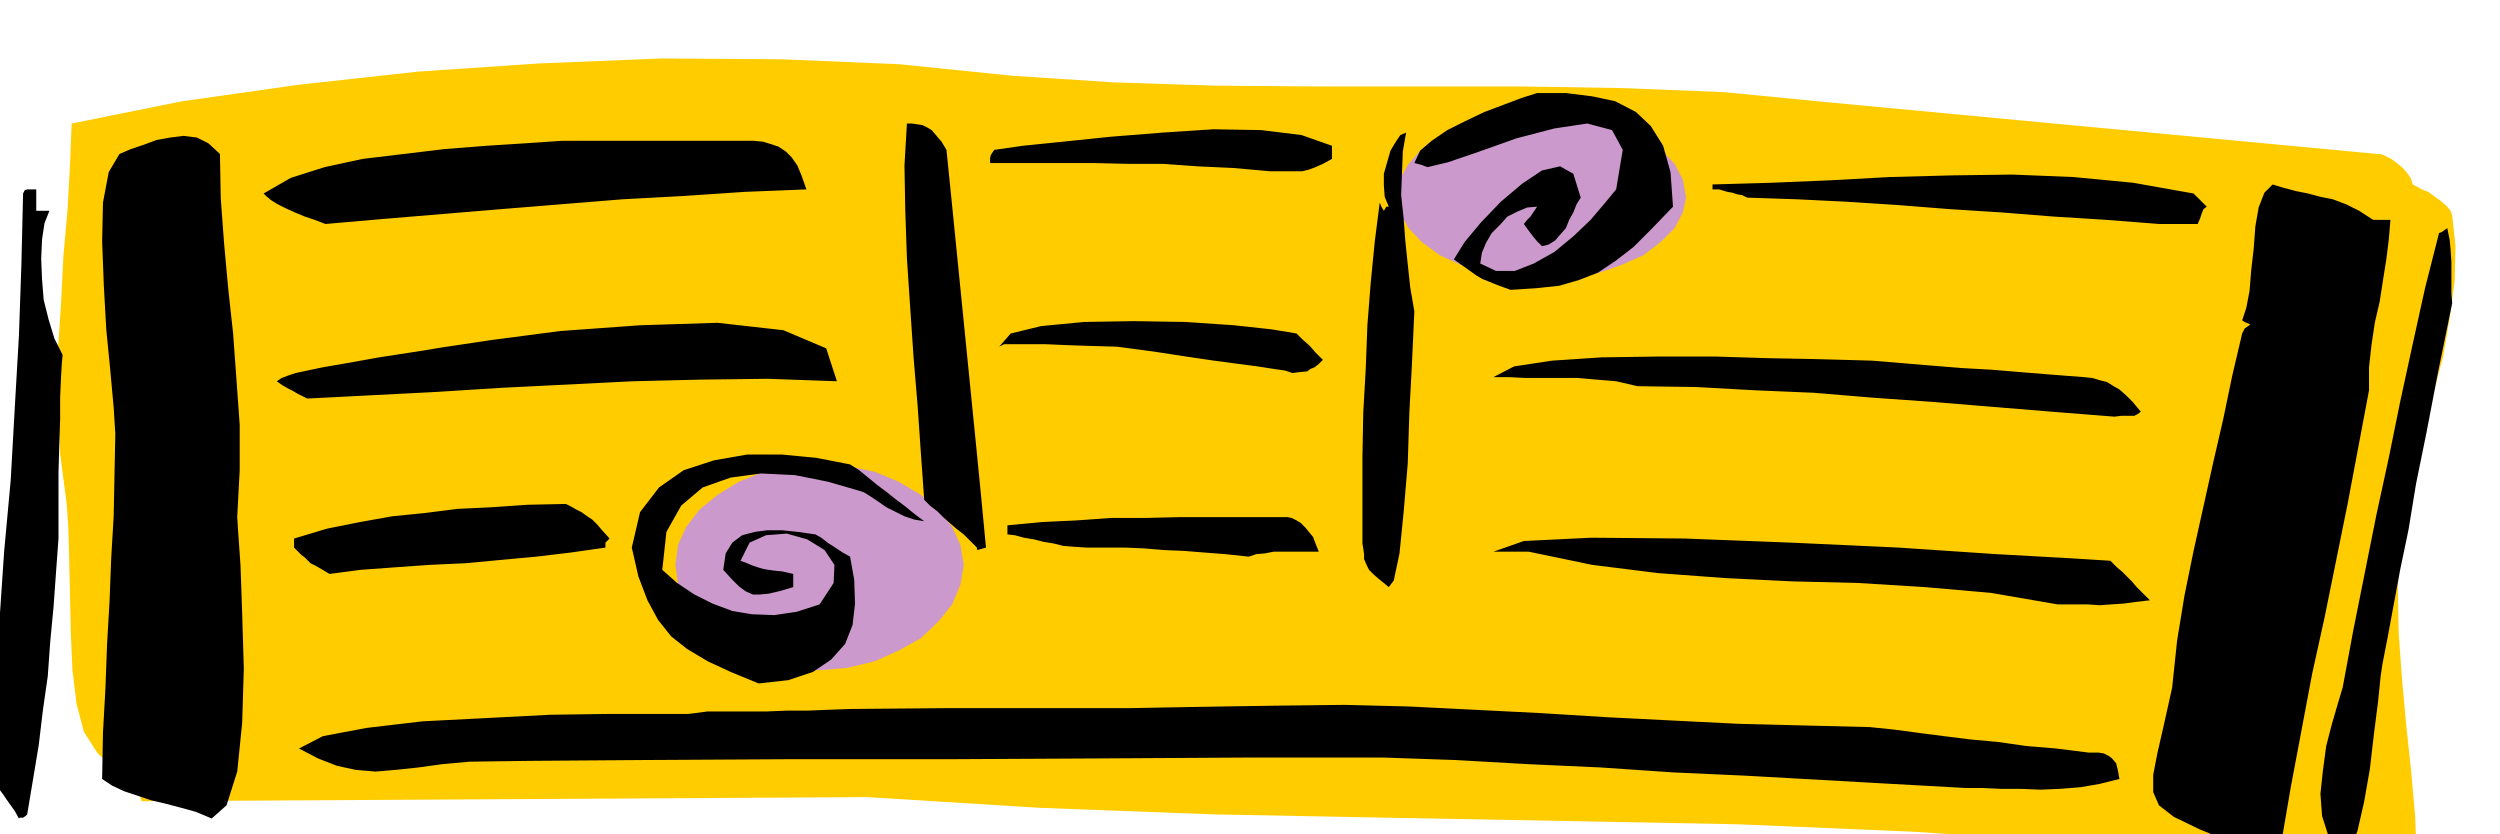
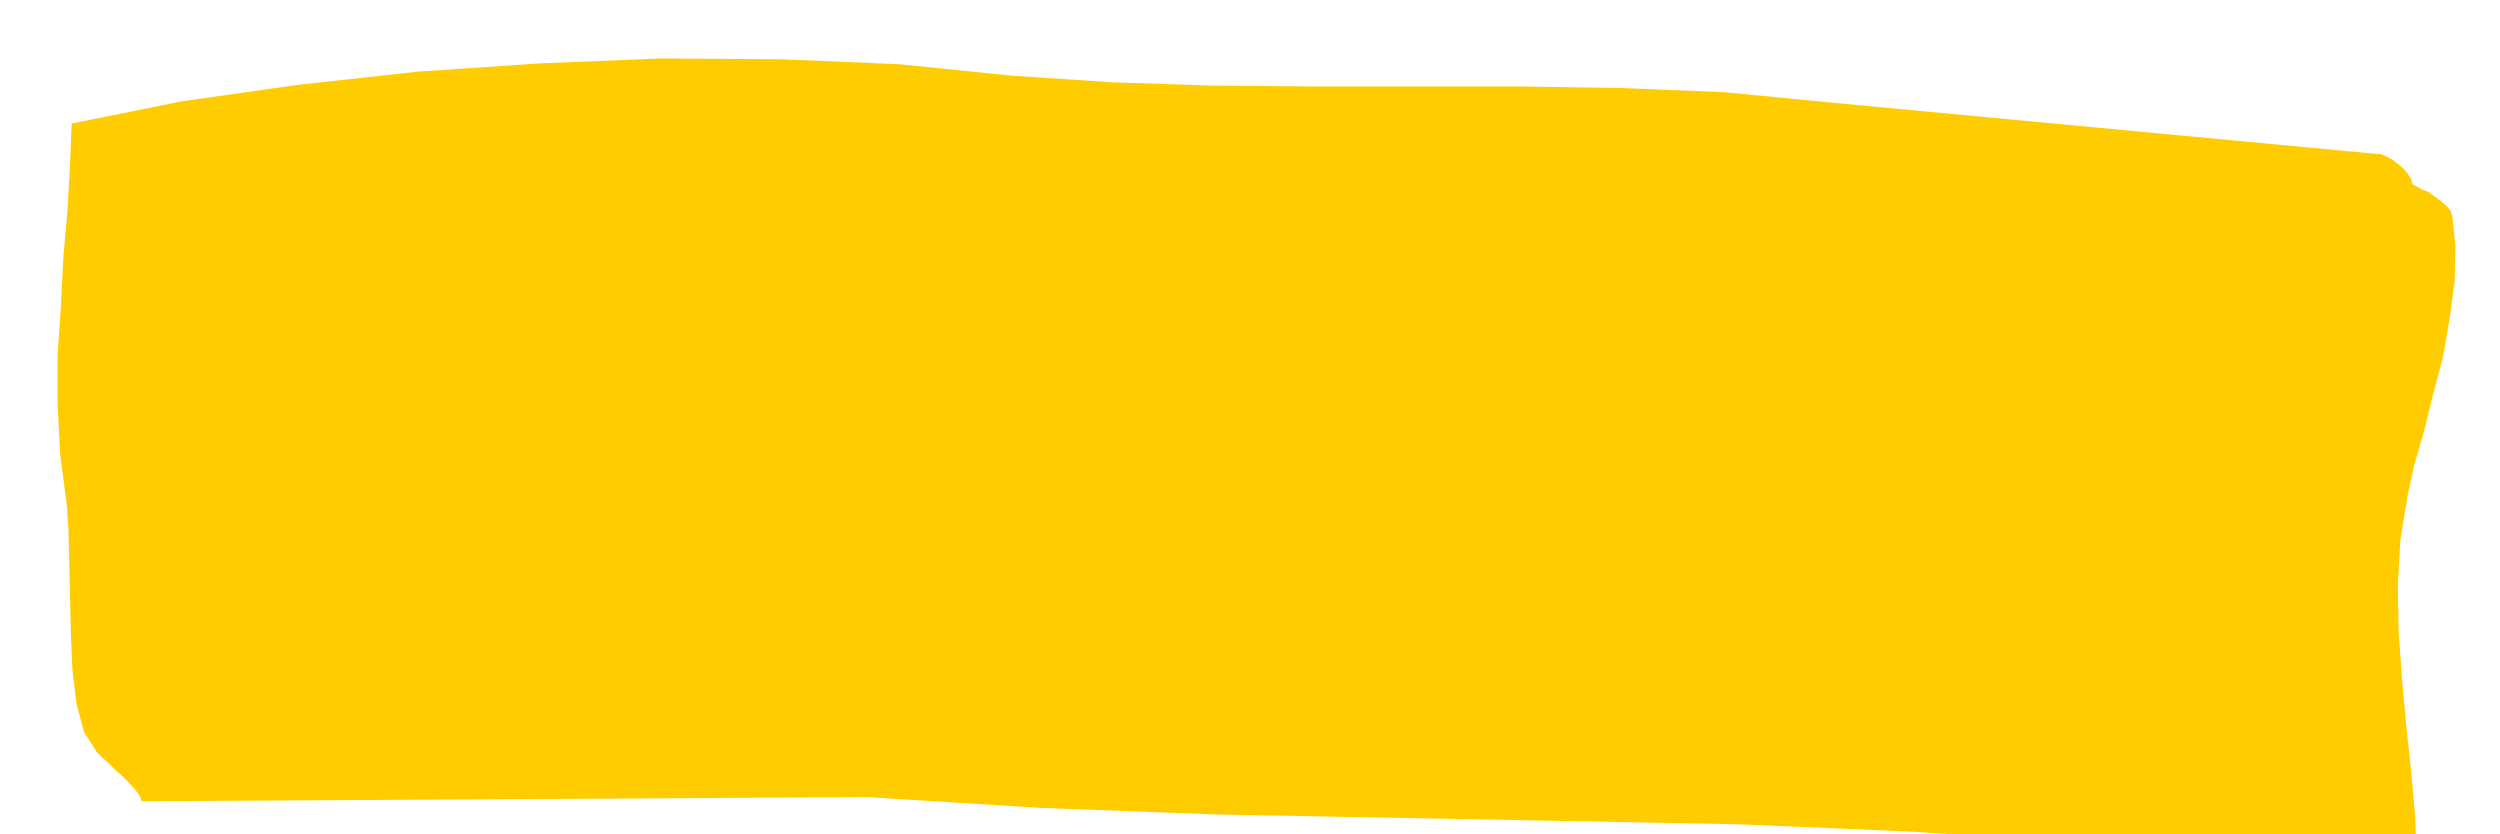
<svg xmlns="http://www.w3.org/2000/svg" fill-rule="evenodd" height="163.644" preserveAspectRatio="none" stroke-linecap="round" viewBox="0 0 3035 1013" width="490.455">
  <style>.pen1{stroke:none}</style>
  <path class="pen1" style="fill:#fc0" d="m87 150 134-27 141-20 145-16 148-10 148-6 146 1 143 6 137 14 122 8 123 4 124 1h249l124 2 123 5 123 12 669 63h4l7 3 6 3 8 6 6 5 6 7 4 6 2 7 4 2 7 4 8 3 8 6 7 5 7 6 5 6 2 6 4 37-1 42-6 45-8 47-12 45-11 45-12 41-8 37-9 55-3 56 1 56 4 56 5 55 6 56 5 56 2 56h-191l-211-23-210-14-212-9-212-4-213-4-211-4-212-8-209-13-881 5-2-6-5-7-8-9-8-8-10-9-9-9-8-7-4-4-16-25-9-34-5-41-2-45-1-47-1-43-1-38-2-29-8-61-3-60v-61l4-59 3-60 5-56 3-54 2-51z" />
-   <path class="pen1" d="m995 564 34 2 33 7 29 12 27 16 21 18 17 21 10 22 4 24-4 24-10 24-17 21-21 20-27 15-29 13-33 8-34 3-36-3-32-8-30-13-26-15-22-20-16-21-10-24-3-24 3-24 10-22 16-21 22-18 26-16 30-12 32-7 36-2zm877-425 34 1 33 6 29 9 27 12 21 14 17 18 10 19 4 22-4 18-10 19-17 17-21 16-27 12-29 10-33 6-34 3-36-3-32-6-30-10-26-12-22-16-16-17-11-19-3-18 3-22 11-19 16-18 22-14 26-12 30-9 32-6 36-1z" style="fill:#c9c" />
-   <path class="pen1" d="m2844 1037-17-21-8-25-2-27 3-28 4-30 7-27 7-24 6-20 13-70 14-70 14-70 15-69 14-69 15-69 15-68 17-67 3-1 7-5 1 5 2 10 1 11 1 15v39l1 11-17 83-14 73-13 64-9 55-10 48-8 43-7 38-7 36-2 14-3 30-5 39-5 43-7 40-8 35-9 23-9 5zm-128-11-46-19-31-15-18-14-7-16v-21l5-26 8-35 10-45 6-57 9-55 11-54 12-54 12-54 12-52 11-53 12-51 3-6 7-5-7-3-3-2 5-15 4-21 2-25 3-26 2-27 4-23 7-18 10-10 13 4 15 4 15 3 15 4 15 3 16 6 16 8 17 11h21l-2 24-3 24-4 25-4 26-6 26-4 27-3 27v28l-13 69-13 69-14 69-14 69-15 68-13 69-13 69-12 70h-53zM257 994l-19-8-18-5-19-5-17-4-18-6-15-5-15-7-12-8 1-56 3-54 2-54 3-52 2-52 3-51 1-51 1-49-2-32-4-44-5-51-3-54-2-53 1-47 7-37 13-22 14-6 15-5 16-6 17-3 16-2 16 2 14 7 14 13 1 54 4 54 5 55 6 55 4 55 4 56v55l-3 57 1 16 3 43 2 58 2 67-2 66-6 59-13 41-18 16zm-234 0-5-9-5-7-5-7-4-6-6-8-4-7-5-7-3-7 6-89 7-88 6-89 8-87 5-89 5-87 3-87 2-85 2-4 3-1h11v26h16l-6 15-3 20-1 23 1 25 2 25 6 24 7 23 10 20-1 11-1 18-1 22v27l-1 30-1 35v80l-3 41-3 42-4 42-3 42-6 42-5 42-7 42-7 42-2 2-3 2h-4l-1 1zm2364-37-90-5-89-5-89-5-88-4-88-6-88-4-88-5-87-3h-172l-166 1-191 1H956l-176 1-137 1-73 1-33 3-29 4-28 3-24 2-24-2-23-5-23-9-23-12 29-15 53-10 68-8 78-4 77-4 72-1h96l23-3h72l24-1h25l25-1 27-1 115-1h223l54-1 58-1 66-1 84-1 79 2 80 4 79 4 81 5 79 4 80 4 79 2 81 2 29 3 30 4 31 4 32 4 33 3 35 5 36 3 40 5h12l6 1 6 3 4 3 5 6 2 8 2 11-24 6-23 4-25 2-24 1-24-1h-24l-22-1h-20zM921 830l-34-14-28-13-25-15-19-15-16-20-13-24-11-29-8-35 10-43 23-30 30-21 37-12 40-7h42l42 4 41 8 11 7 11 9 11 9 12 9 10 8 12 9 11 9 12 9-12-2-12-4-12-6-10-5-10-7-9-6-8-5-6-2-38-11-40-8-41-2-37 5-34 12-26 22-18 32-5 46 18 16 21 14 22 11 24 9 24 4 27 1 27-4 28-9 17-26 1-22-12-18-21-13-25-7-25 2-20 9-11 22 8 3 7 3 6 2 7 2 6 1 7 1 10 1 13 3v16l-17 5-13 3-11 1h-8l-9-4-8-6-9-9-10-11 3-20 8-13 12-9 15-4 15-2h19l19 2 21 3 7 4 9 7 5 3 6 4 6 4 9 5 5 28 1 29-3 26-9 23-17 19-22 15-30 10-36 4zm1577-96-81-14-80-7-81-5-81-2-81-4-81-6-80-10-77-16h-43l37-13 82-4 113 1 130 5 130 6 119 8 90 5 48 3 3 3 5 5 6 5 6 6 6 6 6 7 7 7 9 9-17 2-15 2-15 1-14 1-14-1h-37zm-812-21-11-9-7-6-6-6-3-6-3-7v-6l-1-7-1-6V554l1-53 3-53 2-53 4-51 5-51 6-47 2 5 3 5 3-5h3l-5-12-1-14v-14l4-14 4-14 6-10 6-9 7-3-4 23-1 26-1 27 3 28 2 27 3 29 3 28 5 29-1 22-2 44-3 56-2 63-5 59-5 50-7 33-6 8zM400 697l-10-6-7-4-6-3-3-3-4-4-4-3-4-4-5-5v-11l40-12 40-8 39-7 40-4 39-5 42-2 43-3 47-1 6 3 7 4 6 3 7 5 6 4 6 6 6 7 9 10-5 5v6l-42 6-42 5-43 4-43 4-44 2-42 3-41 3-38 5zm1116-21-28-3-26-2-25-2-24-1-24-2-23-1h-47l-15-1-13-1-12-3-12-2-12-3-12-2-11-3-9-1v-11l42-4 42-2 42-3h42l42-1h130l5 1 6 3 5 3 6 6 4 5 5 6 3 8 4 10h-55l-10 2-11 1-9 3zm-330-11-9-9-7-7-9-7-7-6-9-8-7-7-9-7-7-7-4-56-4-58-5-60-4-59-4-60-2-58-1-55 3-51h6l7 1 6 1 6 3 5 3 6 7 6 7 6 10 6 59 6 60 6 60 6 60 6 60 6 60 6 61 6 63-7 2-3 1-1-1v-2zm1381-159-76-6-73-6-73-6-71-5-72-6-71-3-72-4-71-1-26-6-24-2-23-2h-63l-20-1h-19l25-13 46-7 60-4 69-1h69l65 2 53 1 38 1 35 1 36 3 36 3 37 3 36 2 36 3 37 3 39 3 10 1 10 3 8 2 8 5 7 4 8 7 8 8 10 12-4 3-4 2h-16l-8 1zM373 484l-6-3-6-3-5-3-4-2-9-5-7-5 6-4 8-3 9-3 14-3 19-4 29-5 39-7 52-8 24-4 60-9 84-11 97-7 94-3 80 9 52 22 13 40-84-3-82 1-82 2-80 4-80 4-79 5-78 4-78 4zm1196-31-9-3-14-2-19-3-23-3-30-4-34-5-39-6-45-6-36-1-28-1-23-1h-50l-6 3 14-16 37-9 52-5 61-1 62 1 59 4 46 5 30 5 7 7 9 8 7 8 9 9-5 5-5 4-5 2-4 3-10 1-8 1zm265-101-14-5-10-4-10-4-7-4-7-5-7-5-7-5-7-5 13-21 20-24 24-25 26-22 24-16 22-5 16 9 9 29-5 8-4 10-5 9-4 10-7 8-6 7-8 5-8 2-6-6-5-6-6-8-5-7 4-5 4-4 4-6 4-6-12 1-12 5-12 6-9 10-10 10-7 12-5 12-2 13 19 9h23l23-9 25-14 23-19 21-20 17-20 14-17 8-48-13-24-30-8-40 6-46 12-45 16-38 13-25 6-8-3-8-2 7-15 14-12 19-13 22-11 23-11 24-9 21-8 19-6h35l32 4 28 6 25 13 18 17 15 24 9 32 3 42-26 27-22 22-22 17-21 14-23 9-24 7-28 3-31 2zm787-80-64-5-64-4-63-5-63-4-63-5-62-4-61-3-60-2-6-3-6-1-6-2-6-1-10-3h-8v-6l70-2 72-3 73-4 75-2 74-1 74 3 73 7 73 13 8 8 8 8-4 3-2 5-2 6-3 7h-47zm-2226 0-13-5-12-4-12-5-11-5-10-5-8-5-6-5-3-3 33-19 41-13 46-10 50-6 50-6 51-4 47-3 44-3h233l11 1 10 3 9 3 9 6 7 7 7 10 5 12 6 17-75 3-74 5-74 4-74 6-74 6-72 6-72 6-69 6zm1147-64-45-4-43-2-42-3h-42l-43-1h-125v-6l1-4 4-6 35-5 49-5 58-6 63-5 61-4 58 1 49 6 37 13v16l-11 6-9 4-8 3-8 2h-39z" style="fill:#000" />
</svg>